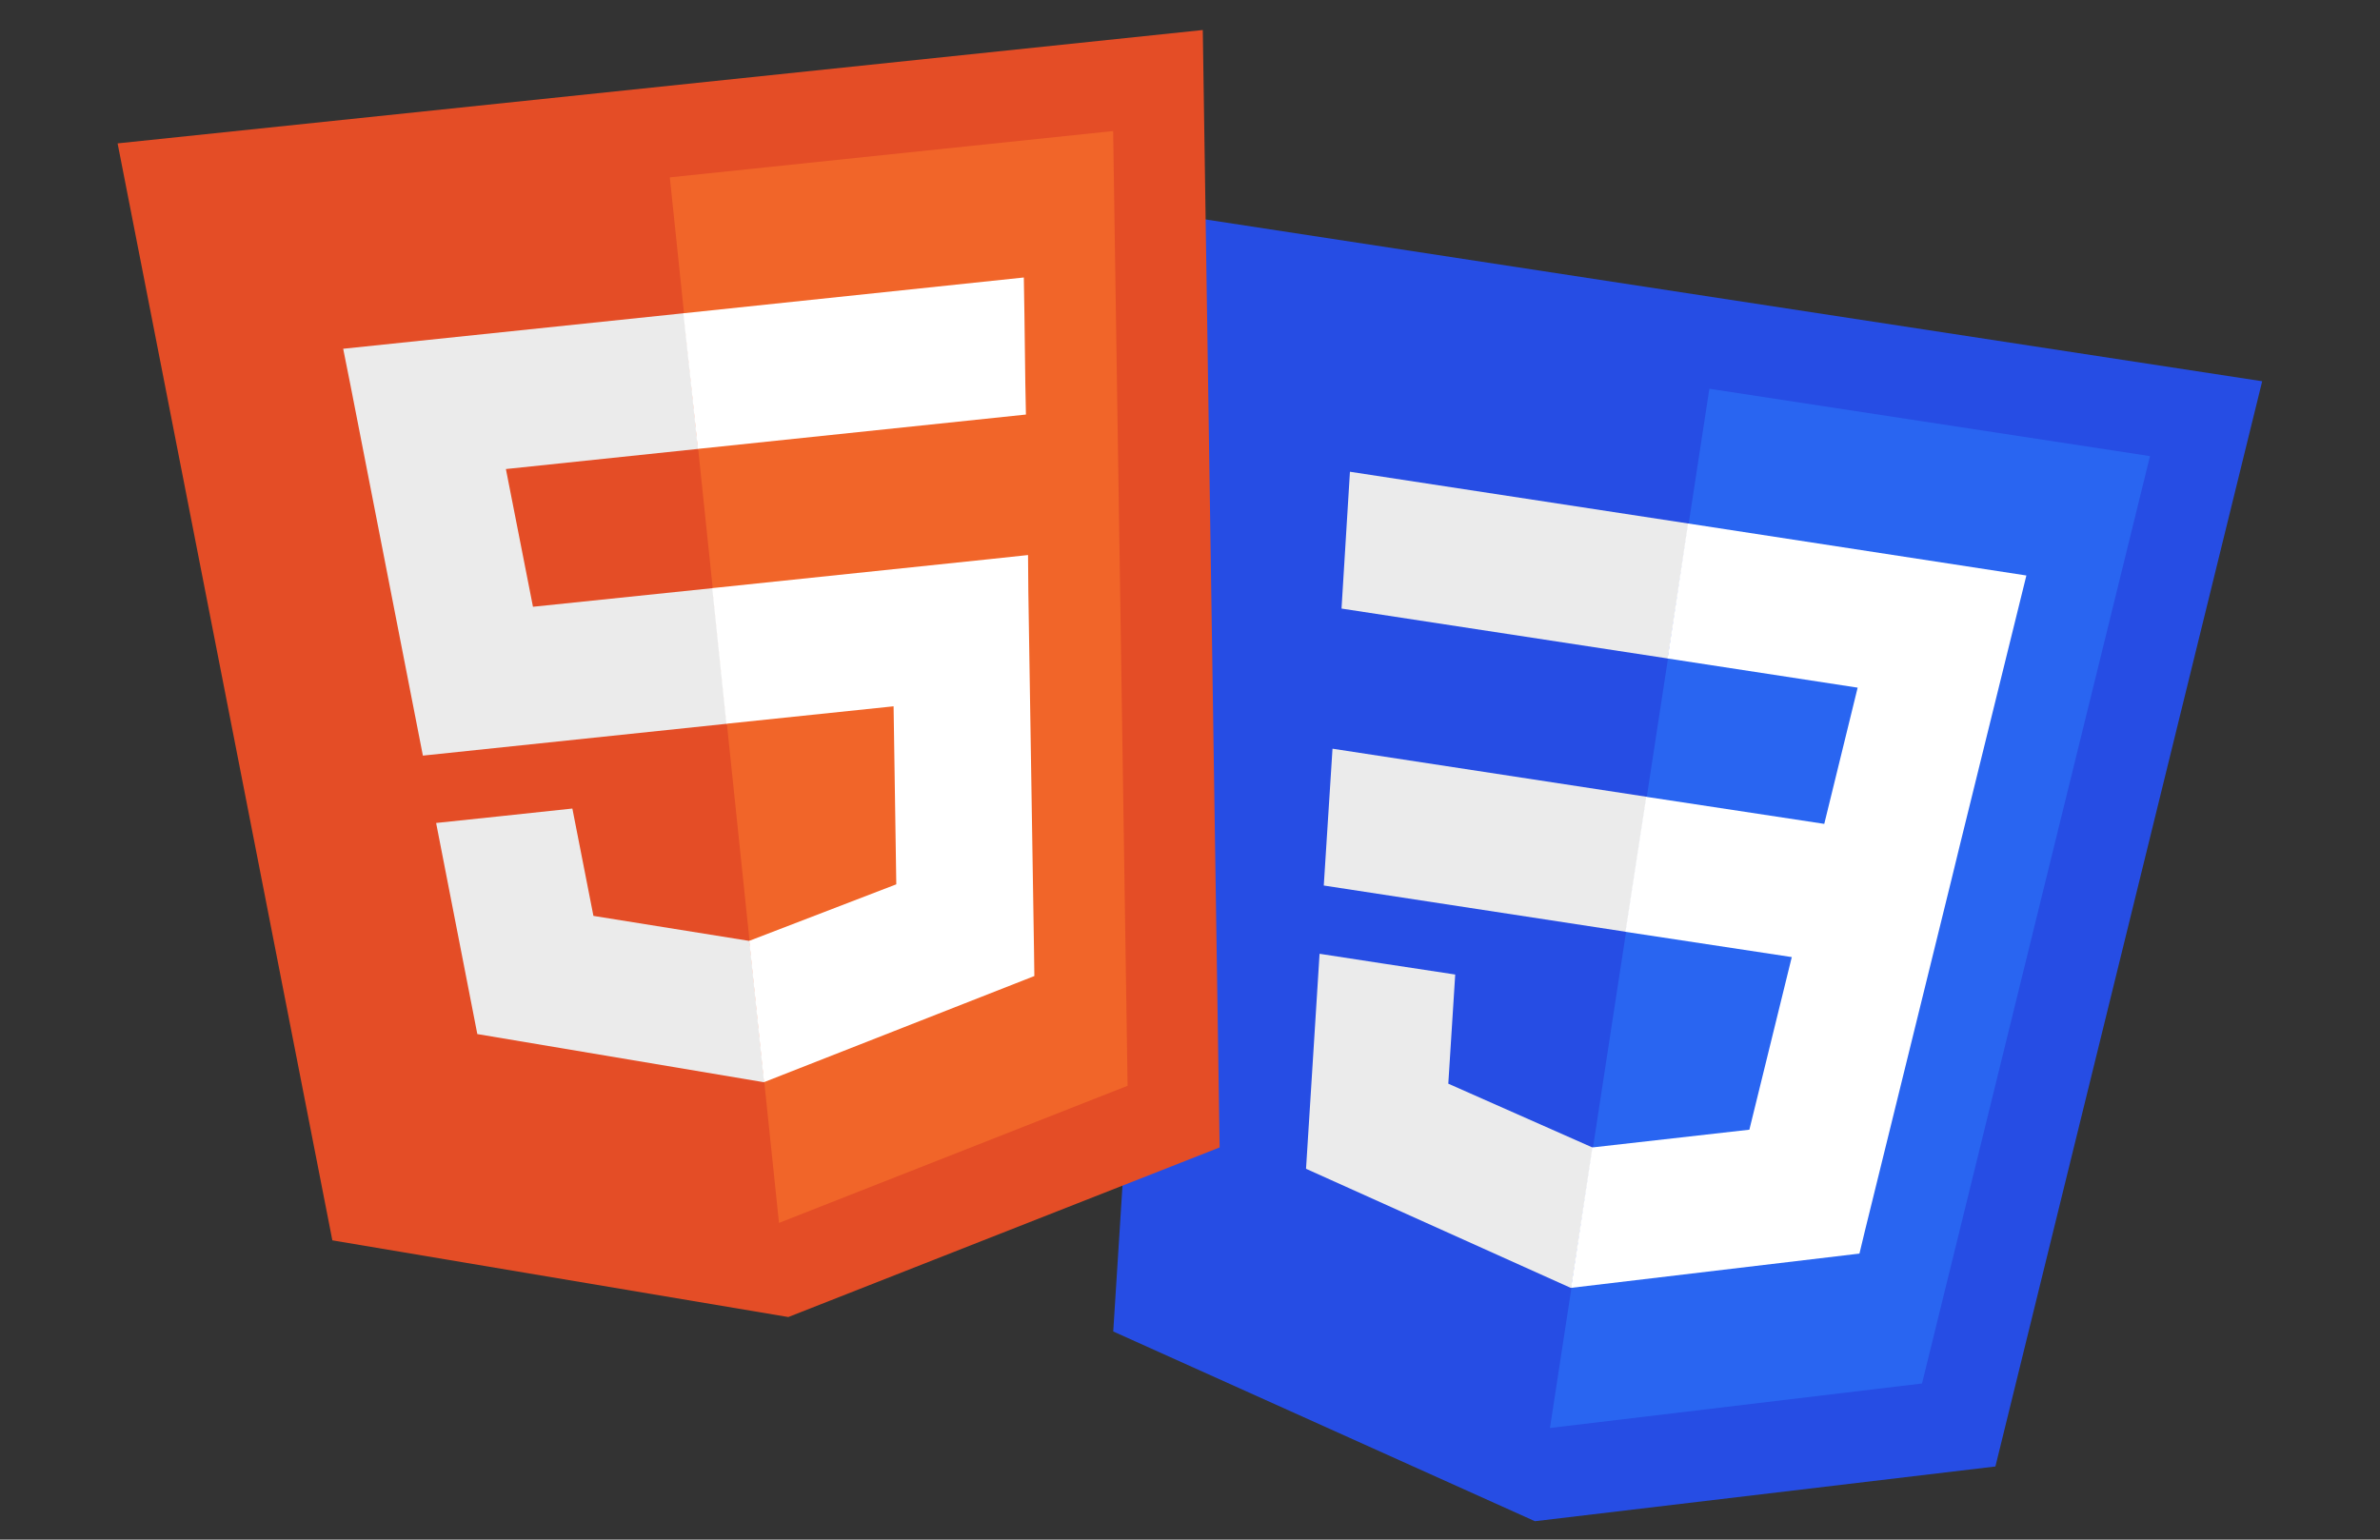
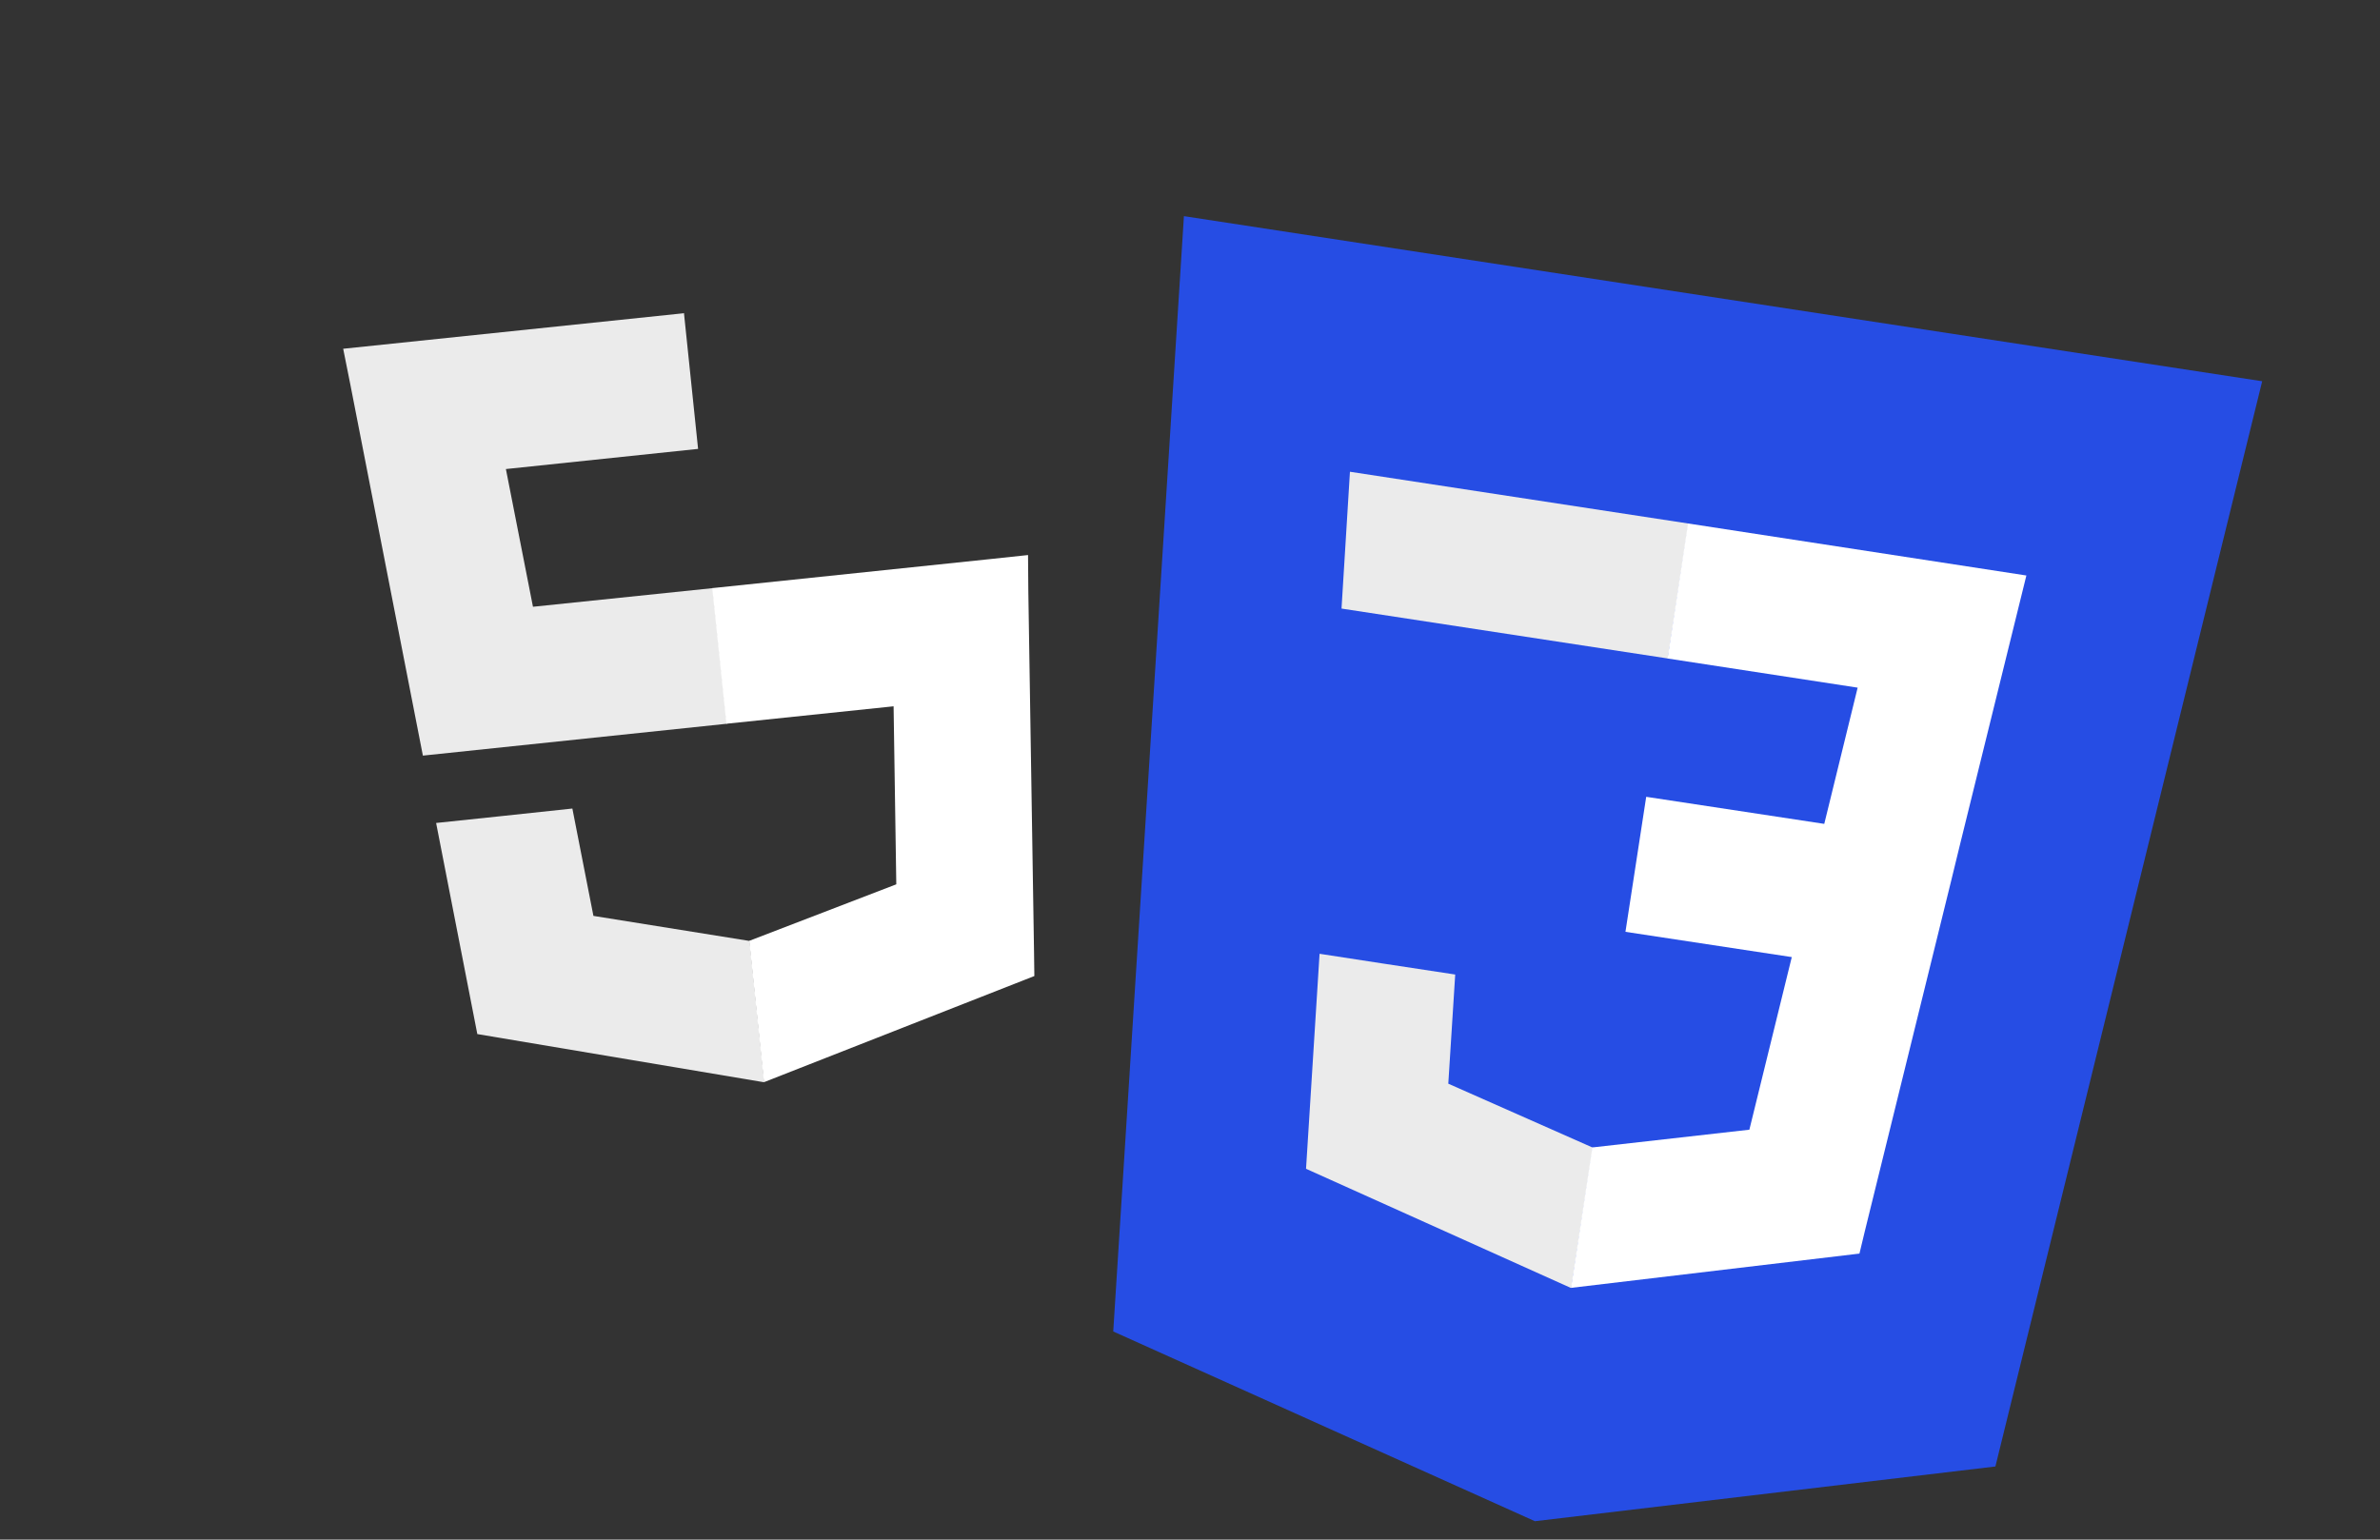
<svg xmlns="http://www.w3.org/2000/svg" xmlns:ns1="http://www.inkscape.org/namespaces/inkscape" xmlns:ns2="http://sodipodi.sourceforge.net/DTD/sodipodi-0.dtd" version="1.1" id="svg2" ns1:version="0.48.3.1 r9886" ns2:docname="htmlcss.svg" x="0px" y="0px" viewBox="0 0 791.3 512" style="enable-background:new 0 0 791.3 512;" xml:space="preserve">
  <rect x="0" y="0" width="791.3" height="512" fill="#333333" stroke="none" />
  <style type="text/css">
	.st0{fill:#264DE4;}
	.st1{fill:#2965F1;}
	.st2{fill:#EBEBEB;}
	.st3{fill:#FFFFFF;}
	.st4{fill:#E44D26;}
	.st5{fill:#F16529;}
</style>
  <ns2:namedview bordercolor="#666666" borderopacity="1.0" fit-margin-bottom="0" fit-margin-left="0" fit-margin-right="0" fit-margin-top="0" id="base" ns1:current-layer="layer1" ns1:cx="-276.49014" ns1:cy="244.10462" ns1:document-units="px" ns1:pageopacity="0.0" ns1:pageshadow="2" ns1:window-height="938" ns1:window-maximized="1" ns1:window-width="1280" ns1:window-x="0" ns1:window-y="31" ns1:zoom="0.35" pagecolor="#ffffff" showgrid="false">
	</ns2:namedview>
  <g id="g3013" transform="translate(95.429,270.181)">
    <polygon id="polygon2989" class="st0" points="414.9,235.7 274.7,172.6 298.2,-198.3 656.7,-143.4 568,217.5  " />
-     <polygon id="polygon2991" class="st1" points="543.6,189.9 619.4,-118.5 472.9,-140.9 419.9,204.7  " />
-     <polygon id="polygon2993" class="st2" points="347.6,-21.2 344.7,24.3 445.2,39.7 452.1,-5.2  " />
    <polygon id="polygon2995" class="st2" points="353.4,-113.3 350.6,-67.8 459.1,-51.2 466,-96.1 465.8,-96.1  " />
    <polygon id="polygon2997" class="st2" points="434.2,111.4 434,111.4 386.1,90.2 388.4,53.9 364.1,50.2 343.3,47 338.8,118.5    426.8,158.1 427,158.1  " />
    <polygon id="polygon3005" class="st3" points="556.2,10.8 578.3,-78.8 465.8,-96.1 459,-51.2 522.2,-41.5 511.1,3.8 451.9,-5.2    445,39.7 500.3,48.1 486.2,105.5 434,111.4 426.9,158.1 522.8,146.7 524.6,139.2 553.3,22.7  " />
  </g>
  <g id="g3054" transform="translate(524,270.181)">
-     <polygon id="polygon3028" class="st4" points="-124.1,-260.2 -118.5,111.4 -261.9,167.8 -413.5,142.3 -484.9,-222.5  " />
-     <polygon id="polygon3030" class="st5" points="-265,136.5 -149.1,90.9 -153.9,-226.6 -301.3,-211.2  " />
    <polygon id="polygon3032" class="st2" points="-355.8,-114.2 -291.9,-120.9 -296.6,-166.1 -296.8,-166 -409.9,-154.2    -407.5,-142.2 -383.4,-18.9 -282.3,-29.5 -287,-74.6 -346.8,-68.4  " />
    <polygon id="polygon3034" class="st2" points="-333.7,-1.3 -358.1,1.3 -379,3.5 -365.3,73.7 -270.1,89.7 -269.9,89.6 -274.8,42.7    -275,42.7 -326.7,34.4  " />
    <polygon id="polygon3044" class="st3" points="-282.5,-29.5 -226.9,-35.3 -226,23.9 -274.9,42.7 -270,89.7 -180.1,54.4    -180.2,46.7 -182.1,-73.4 -182.2,-85.6 -194.4,-84.3 -287.2,-74.6  " />
-     <polygon id="polygon3046" class="st3" points="-292,-121 -292,-120.9 -183.1,-132.3 -183.1,-132.3 -182.9,-132.3 -183.1,-142.5    -183.4,-165.6 -183.6,-177.9 -296.8,-166 -293.8,-138  " />
  </g>
</svg>